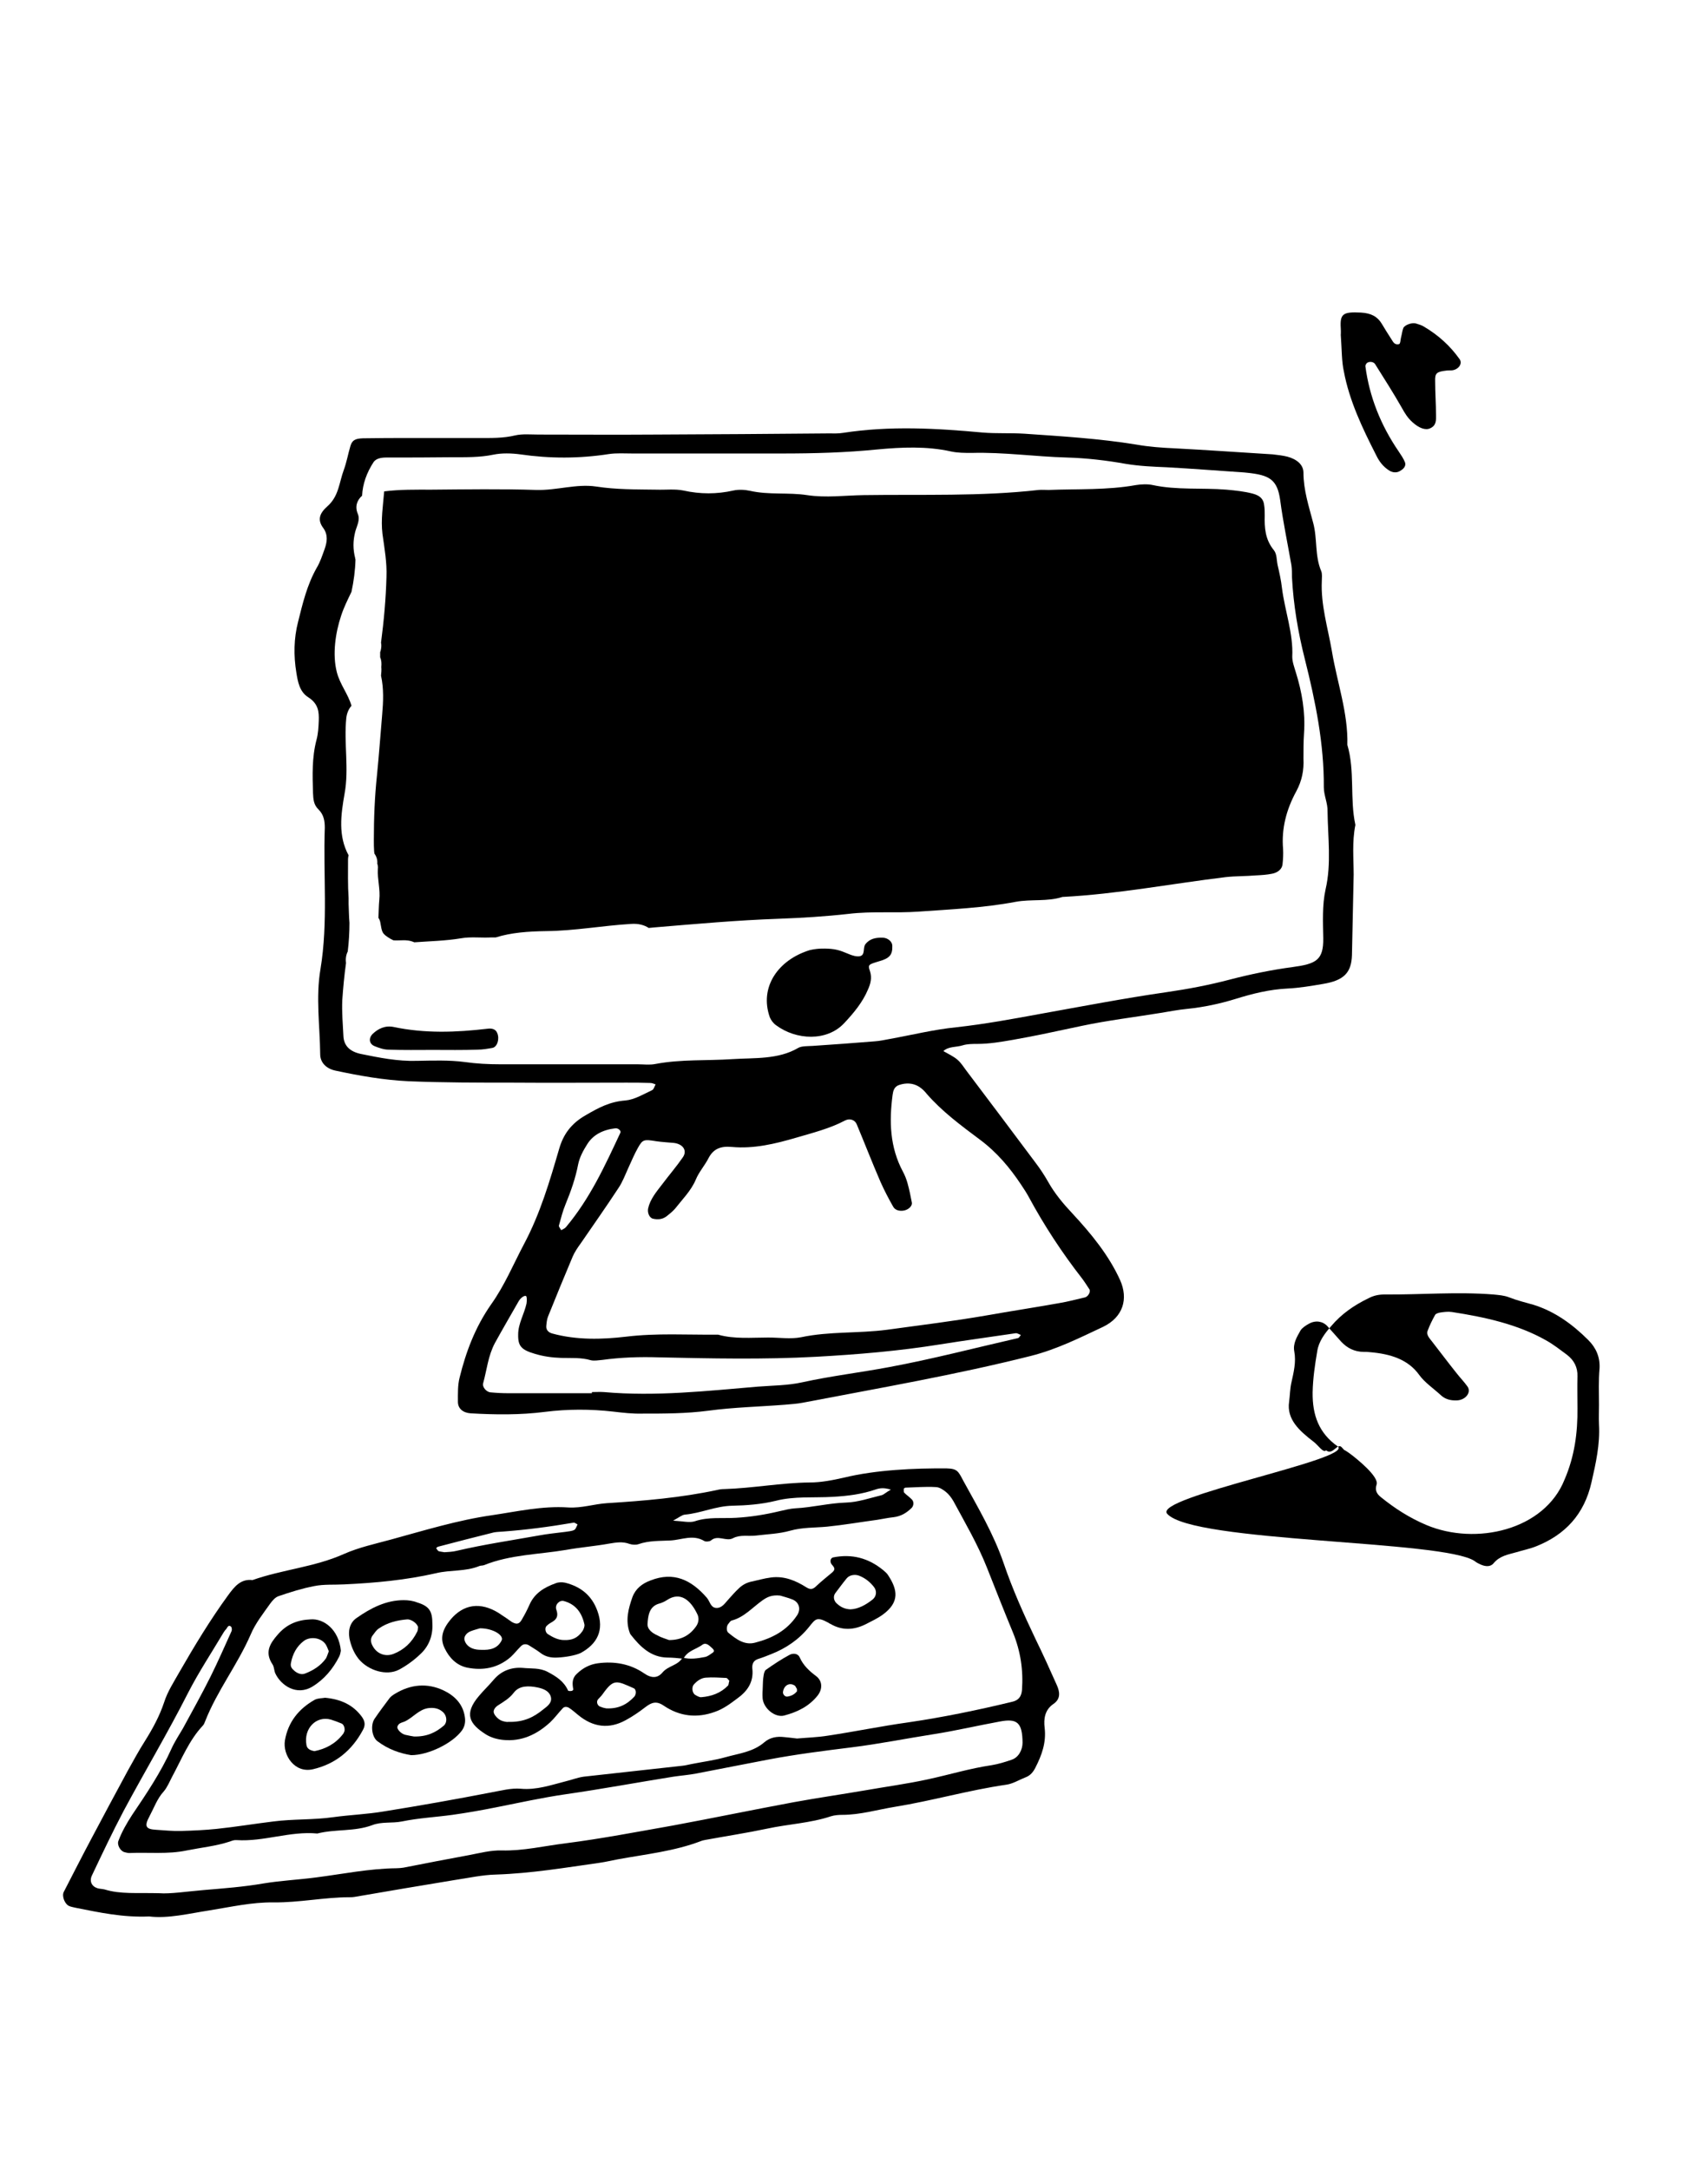
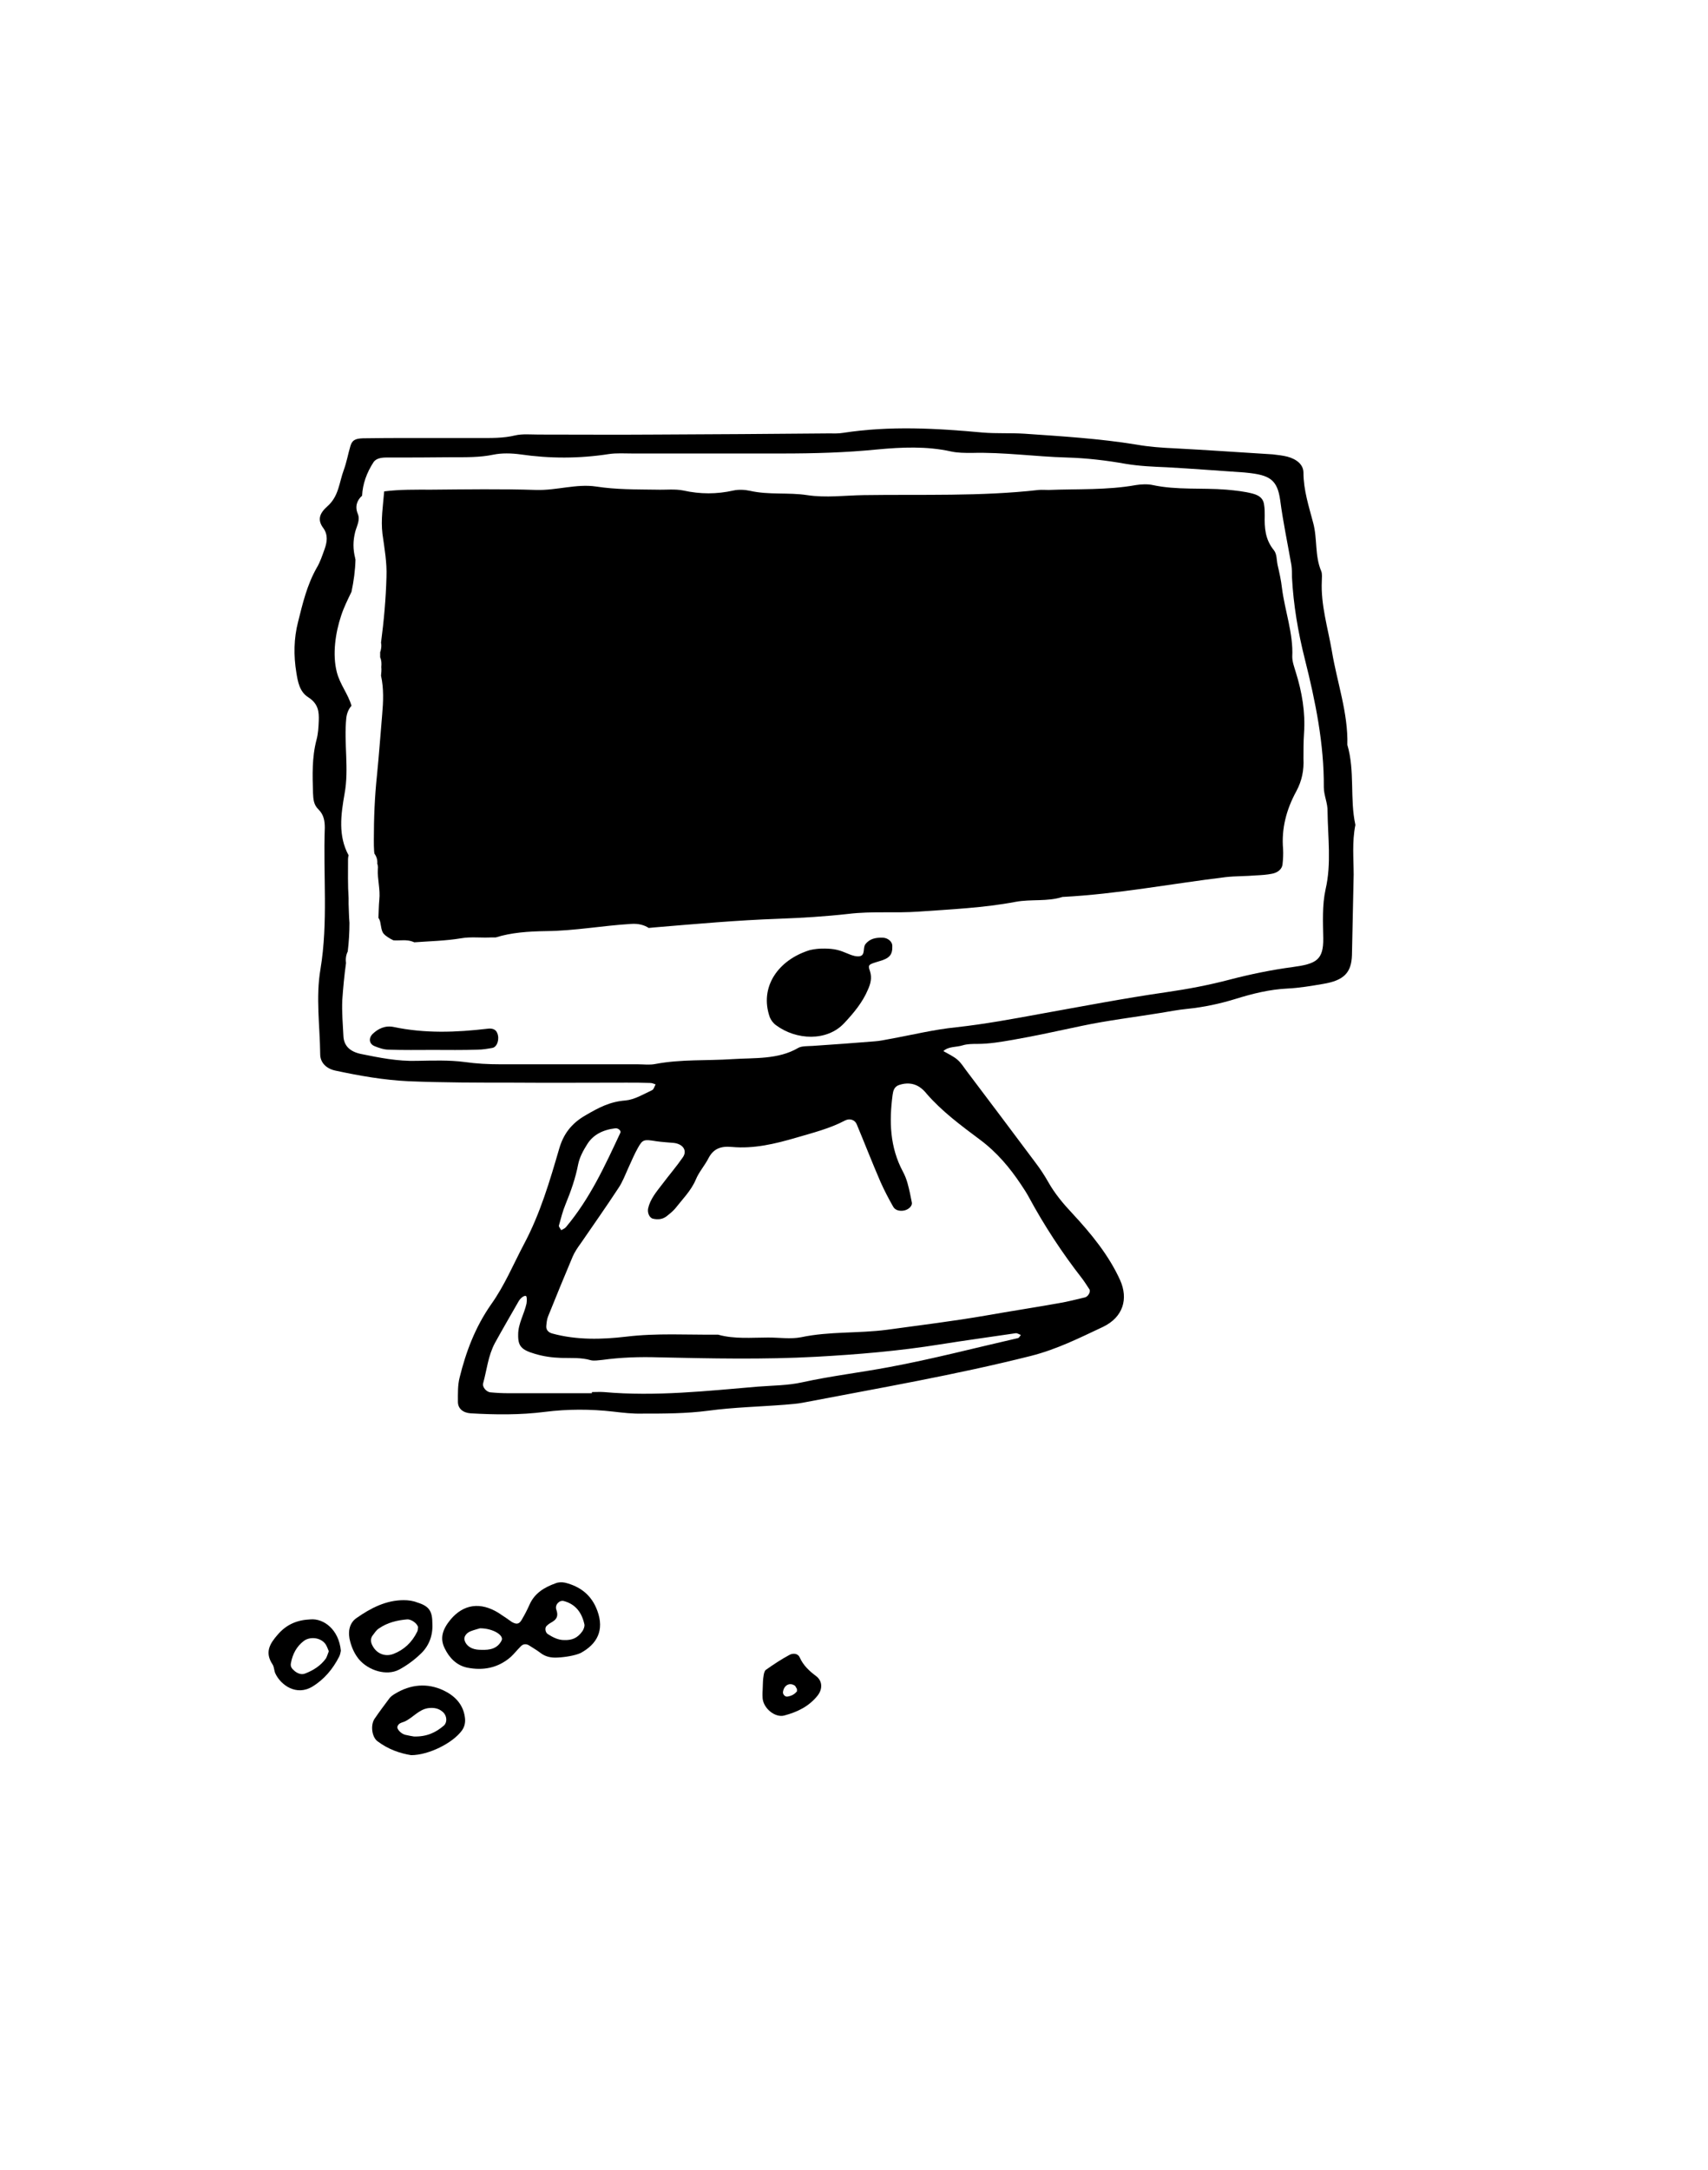
<svg xmlns="http://www.w3.org/2000/svg" version="1.1" id="Ebene_1" x="0px" y="0px" viewBox="0 0 595.3 756.1" style="enable-background:new 0 0 595.3 756.1;" xml:space="preserve">
  <path d="M472.4,287.4c-2-9.2-0.1-18.7-2.8-27.9c0.3-11.1-3.6-21.8-5.4-32.7c-1.4-8.1-3.9-16.1-3.5-24.4c0-1.1,0.2-2.4-0.2-3.4  c-2.3-5.4-1.3-11.2-2.8-16.8c-1.5-5.7-3.4-11.5-3.4-17.5c0-2.8-2.3-4.7-5.6-5.6c-1.6-0.4-3.4-0.6-5.1-0.8  c-11.4-0.7-22.7-1.5-34.1-2.1c-4.5-0.2-8.9-0.5-13.4-1.3c-12.9-2.1-26-2.9-39.1-3.8c-4.8-0.3-9.7,0-14.5-0.4  c-16.2-1.5-32.4-2.4-48.6,0.1c-1.7,0.3-3.5,0.2-5.2,0.2c-20.1,0.2-40.2,0.3-60.3,0.4c-13.5,0.1-27.1,0-40.6,0  c-2.8,0-5.7-0.3-8.3,0.3c-4.1,1-8.2,0.9-12.4,0.9c-8,0-16,0-23.9,0c-5.6,0-11.1,0-16.7,0.1c-2.8,0.1-3.8,0.7-4.4,2.8  c-0.8,2.7-1.3,5.6-2.3,8.3c-1.6,4.3-1.7,9.1-5.7,12.6c-2.7,2.4-3.6,4.7-1.4,7.6c1.7,2.4,1.3,4.9,0.4,7.4c-0.8,2.2-1.5,4.4-2.7,6.4  c-3.4,6-4.9,12.4-6.5,18.8c-1.5,5.8-1.6,11.8-0.6,17.8c0.5,3.1,1.1,6.6,4.1,8.5c3.6,2.3,3.8,5.1,3.7,8.2c-0.1,2.3-0.2,4.5-0.8,6.7  c-1.6,6.1-1.4,12.4-1.2,18.6c0.1,2,0.2,4,1.9,5.6c1.9,1.9,2.2,4.1,2.2,6.4c-0.6,16.4,1.2,32.9-1.5,49.2c-1.7,9.9-0.2,19.8-0.1,29.7  c0,2.8,2,5,5.3,5.7c8.4,1.8,16.9,3.3,25.5,3.7c12.1,0.5,24.3,0.5,36.4,0.5c13.2,0.1,26.3,0,39.5,0c2.8,0,5.6,0,8.3,0.1  c0.7,0,1.3,0.3,1.9,0.5c-0.4,0.7-0.6,1.7-1.2,2c-3,1.4-6.1,3.3-9.3,3.6c-5.5,0.4-9.5,2.6-13.8,5.1c-5.3,3-7.9,6.9-9.3,11.7  c-3.3,11.3-6.6,22.6-12.3,33.3c-3.7,7-6.7,14.3-11.4,20.9c-5.6,8-8.8,16.6-11,25.5c-0.7,2.7-0.6,5.6-0.6,8.5c0,2.3,1.7,3.8,4.4,4  c8.6,0.5,17.3,0.6,25.9-0.5c7.9-1,15.9-1,23.8-0.1c3.4,0.4,6.8,0.8,10.3,0.7c7.6,0,15.1,0,22.8-1c8.8-1.2,17.9-1.4,26.8-2.1  c2.1-0.2,4.2-0.3,6.2-0.7c26.6-5.1,53.3-9.7,79.5-16.3c9.1-2.3,17-6.3,25.1-10.1c7.1-3.4,8.9-9.8,6-16.3c-3.9-8.6-10-16.1-16.7-23.3  c-3.2-3.4-6.1-6.9-8.3-10.8c-1.3-2.3-2.8-4.6-4.4-6.7c-7.9-10.6-15.9-21.2-23.9-31.8c-1.1-1.4-2-3-3.4-4.2c-1.4-1.2-3.2-2-4.9-3  c1.8-1.7,4.5-1.3,6.7-2c1.6-0.5,3.4-0.5,5.1-0.5c4.2,0,8.2-0.7,12.3-1.4c8.1-1.4,16.1-3.2,24.2-4.9c9-1.9,18.2-3,27.4-4.5  c3.1-0.5,6.1-1.1,9.2-1.4c5.9-0.6,11.5-1.8,17-3.5c5.8-1.8,11.8-3.3,18.1-3.6c4.1-0.2,8.2-0.9,12.3-1.6c7.3-1.2,9.9-3.9,10.1-10  c0.2-9.4,0.4-18.7,0.6-28.1C471.8,299.3,471.2,293.3,472.4,287.4z M194.8,427c0.7-2.5,1.3-5,2.3-7.4c1.9-4.6,3.5-9.2,4.4-13.9  c0.5-2.5,1.8-4.9,3.2-7.1c2-3.2,5.4-5,9.8-5.5c1-0.1,2.1,0.9,1.7,1.6c-5.3,11.3-10.5,22.8-19,32.9c-0.4,0.4-1,0.7-1.6,1  C195.3,428,194.7,427.4,194.8,427z M354.8,466.2c-14.9,3.4-29.8,7.3-44.9,10.1c-10.1,1.9-20.3,3.1-30.3,5.3  c-4.9,1.1-10.2,1.1-15.4,1.5c-17.8,1.5-35.7,3.5-53.7,1.9c-1.4-0.1-2.8,0-4.2,0v0.4c-9.7,0-19.4,0-29.1,0c-2.1,0-4.1-0.1-6.2-0.3  c-1.5-0.1-3-1.9-2.6-3.2c1.3-4.7,1.7-9.5,4.1-14c2.7-4.9,5.5-9.7,8.3-14.6c0.9-1.5,2.5-2.3,2.7-1.5c0.2,0.8,0.1,1.6,0,2.4  c-0.8,3.6-2.9,7-2.9,10.7c-0.1,4.1,1.1,5.4,5.9,6.8c3,0.9,6,1.3,9.1,1.4c3.4,0.1,6.9-0.2,10.3,0.8c1.2,0.3,2.7,0,4-0.1  c6.5-0.9,13.1-1.1,19.6-0.9c18.3,0.4,36.7,0.8,55-0.2c14.4-0.8,28.8-2,43.1-4.3c8.8-1.4,17.6-2.6,26.4-3.9c0.5-0.1,1.2,0.4,1.8,0.6  C355.5,465.5,355.2,466.1,354.8,466.2z M341.6,397.1c5.9,4.4,10.4,9.8,14.2,15.5c1,1.5,2,3,2.8,4.5c5.3,9.8,11.5,19.3,18.6,28.4  c0.9,1.2,1.7,2.5,2.5,3.7c0.5,0.8-0.4,2.5-1.5,2.8c-3,0.7-6,1.5-9,2c-8.4,1.5-16.9,2.8-25.4,4.3c-11.5,2-23.1,3.4-34.7,5  c-9.9,1.3-20,0.5-29.9,2.6c-3.6,0.7-7.6,0.1-11.4,0.1c-5.9,0-11.8,0.6-17.5-1c-10.7,0.1-21.4-0.6-32.1,0.7c-8.5,1-17.3,1.2-25.7-1.1  c-1.5-0.4-2.2-1.4-2.1-2.6c0.1-1.1,0.2-2.3,0.6-3.3c2.8-7,5.7-14,8.6-20.9c0.7-1.6,1.7-3.1,2.8-4.6c4.4-6.4,8.9-12.8,13.1-19.2  c1.5-2.2,2.4-4.7,3.5-7.1c1.1-2.4,2.1-4.8,3.4-7.1c1.6-2.8,2-2.9,6.3-2.2c2,0.3,4.1,0.4,6.2,0.6c3.2,0.4,4.7,2.7,3.1,5  c-2.2,3.2-4.8,6.2-7.2,9.4c-2,2.6-4.2,5.2-4.9,8.4c-0.3,1.5,0.4,3.3,1.7,3.6c1.8,0.4,3.4,0.2,4.8-0.9c1-0.8,2-1.6,2.8-2.5  c2.6-3.3,5.7-6.4,7.3-10.2c1.1-2.7,3.2-5,4.5-7.6c1.6-3,4-4.2,8.1-3.8c7.7,0.7,15.1-1.1,22.3-3.2c5.8-1.7,11.8-3.2,17.1-6  c1.7-0.9,3.5-0.2,4.1,1.3c2.8,6.7,5.4,13.4,8.3,20.1c1.3,2.9,2.8,5.8,4.4,8.6c0.6,1.1,1.9,1.6,3.5,1.4c1.7-0.2,3.3-1.6,3-2.9  c-0.4-2.2-0.9-4.5-1.5-6.7c-0.4-1.4-0.9-2.7-1.6-4c-4.6-8.6-4.8-17.6-3.6-26.7c0.2-1.4,0.5-2.9,2.3-3.5c2.4-0.8,4.8-0.7,6.9,0.6  c1.1,0.7,2,1.6,2.7,2.5C328.3,387.2,334.9,392.1,341.6,397.1z M462,309.9c-1.2,5.5-0.9,11.3-0.8,17c0.1,7.6-2.5,8.9-10.5,10  c-7.5,1-14.8,2.5-22.1,4.4c-7.2,1.9-14.6,3.3-22.2,4.4c-14.6,2.1-29.1,4.9-43.6,7.5c-9.8,1.8-19.5,3.6-29.5,4.7  c-7.9,0.8-15.5,2.7-23.3,4.1c-1.7,0.3-3.4,0.7-5.1,0.8c-7.2,0.6-14.4,1.1-21.7,1.6c-1.7,0.1-3.8,0-5,0.7c-7,4.1-15.2,3.4-22.9,3.9  c-8.9,0.6-18,0-26.9,1.7c-2,0.4-4.1,0.1-6.2,0.1c-8.3,0-16.7,0-25,0c-7.6,0-15.3,0-22.9,0c-4.1,0-8.2-0.2-12.4-0.8  c-5.4-0.7-11.1-0.5-16.6-0.4c-6.7,0.2-13.1-1.1-19.5-2.4c-3.8-0.8-5.9-2.8-6.1-6.1c-0.2-4.2-0.6-8.5-0.4-12.7  c0.3-4.3,0.7-8.6,1.3-12.9c-0.2-1.4,0-2.8,0.6-4c0.4-3.3,0.6-6.7,0.6-10c-0.2-2.2-0.2-4.4-0.3-6.6c0-0.6,0-1.3,0-1.9  c0,0,0-0.1,0-0.1c-0.3-4.5-0.2-9.1-0.2-13.6c0-0.5,0.1-0.9,0.2-1.3c-3.7-6.8-2.7-14.1-1.4-21.5c1.6-8.7-0.3-17.6,0.6-26.4  c0.2-1.6,0.8-3.1,1.8-4.2c-1.1-4-4-7.4-5.1-11.7c-1.6-6.2-0.5-13.7,1.5-19.7c0.9-2.8,2.3-5.6,3.6-8.3c0.8-3.7,1.3-7.5,1.4-11.3  c-0.1-0.1-0.1-0.3-0.1-0.4c-0.8-3.2-0.8-6,0-9.2c0.6-2.2,1.8-4.1,0.9-6.3c-1.1-2.6-0.2-4.8,1.5-6.3c0.2-4.1,1.6-8,4-11.7  c0.9-1.3,2.7-1.6,4.5-1.6c7.6,0,15.2,0,22.9-0.1c4.8,0,9.6,0.1,14.4-0.9c2.9-0.6,6.3-0.5,9.3-0.1c10.3,1.5,20.6,1.5,30.9-0.1  c2.7-0.4,5.5-0.2,8.3-0.2c17.3,0,34.7,0,52.1,0c11.1,0,22.1-0.3,33.1-1.4c8.5-0.8,17.3-1.2,25.8,0.7c2.3,0.5,4.8,0.5,7.2,0.5  c11.1-0.3,22.1,1.3,33.1,1.6c6.9,0.2,13.8,1,20.5,2.2c4.8,0.8,9.6,1,14.4,1.2c9,0.5,17.9,1.2,26.9,1.8c0.3,0,0.7,0.1,1,0.1  c7.8,0.8,10.6,2.3,11.6,9.6c1,7.6,2.6,15.1,3.9,22.6c0.2,1.4,0.2,2.8,0.2,4.2c0.5,9.6,2.1,19.1,4.5,28.6c3.7,14.7,6.7,29.5,6.6,44.6  c0,2.8,1.4,5.6,1.3,8.4C462.8,291.8,464.1,300.9,462,309.9z" />
  <path d="M454.5,255.4c0.5-7.2-0.7-14.3-2.9-21.3c-0.5-1.7-1.2-3.5-1.2-5.3c0.4-8.1-2.6-16-3.6-24c-0.3-2.7-0.9-5.3-1.5-7.9  c-0.4-1.8-0.2-3.8-1.3-5.2c-3.1-3.8-3.3-7.9-3.2-12.1c0-1.2,0-2.4-0.2-3.6c-0.2-2-1.3-3.3-3.9-4c-3-0.8-6-1.1-9.2-1.4  c-8.6-0.7-17.3,0.2-25.7-1.6c-1.8-0.4-4-0.3-5.9,0c-10,1.8-20.3,1.3-30.4,1.7c-1.2,0-2.4-0.1-3.5,0c-20.2,2.3-40.7,1.5-61,1.8  c-6.6,0.1-13.1,1-19.7,0c-6.5-1-13.3,0-19.9-1.5c-1.8-0.4-4-0.5-5.8-0.1c-5.8,1.3-11.5,1.3-17.4,0c-2.9-0.6-6.2-0.2-9.4-0.3  c-7-0.1-14,0-21.1-1.1c-6.8-1-13.7,1.4-20.8,1.2c-12.2-0.4-24.4-0.2-36.5-0.1c-5.5,0-11-0.1-16.5,0.6c-0.4,5-1.2,9.8-0.6,14.8  c0.7,5,1.6,10,1.4,15c-0.2,7.6-0.9,15.3-1.9,22.9c0.2,0.9,0.1,1.8-0.1,2.7c-0.1,0.3-0.1,0.4-0.2,0.6c0,0.5,0,1,0,1.5  c0,0.1,0,0.2,0,0.3c0.5,1.1,0.5,2.3,0.4,3.4c0.1,1,0,2-0.1,3c1,4.5,0.8,9.1,0.4,13.6c-0.6,7-1.1,14-1.8,21c-0.8,7.5-1.1,15-1.1,22.6  c0,1.3,0,2.7,0.1,4c0,0.3,0.1,0.5,0.1,0.8c0.8,1.1,1.1,2.3,1,3.5c0.2,0.6,0.3,1.2,0.2,1.9c-0.2,3.6,0.9,7,0.5,10.7  c-0.2,2.1-0.2,4.2-0.3,6.3c0.3,0.4,0.5,0.9,0.6,1.3c0.3,1.3,0.4,3.4,1.3,4.3c0.5,0.6,2,1.6,3.3,2.2c1,0.1,2,0,2.9,0  c1.6-0.1,3.1,0.1,4.4,0.7c5.4-0.4,10.9-0.5,16.3-1.4c3.4-0.6,7-0.1,10.6-0.3c0.5,0,1,0,1.5,0c5.4-1.7,11.3-2.1,17.5-2.2  c10.1-0.1,19.6-1.9,29.6-2.5c2.6-0.2,4.7,0.4,6.2,1.4c0.7-0.1,1.4-0.1,2.1-0.2c14.4-1.2,28.8-2.5,43.2-3c8.2-0.3,16.3-0.8,24.3-1.7  c8.3-1,16.5-0.2,24.6-0.8c11.3-0.8,22.6-1.3,33.7-3.4c5.4-1,11,0,16.3-1.7c19.2-1,37.9-4.6,56.8-6.9c3.5-0.4,7-0.3,10.5-0.6  c1.9-0.1,3.9-0.2,5.8-0.6c2-0.4,3.4-1.6,3.6-3.2c0.2-1.8,0.3-3.6,0.2-5.4c-0.6-7,1.1-13.7,4.6-20.1c2-3.7,2.7-7.4,2.5-11.4  C454.3,261.4,454.3,258.4,454.5,255.4z" />
-   <path d="M52,667.7c-9.2,0.4-17.4-1.4-25.5-3c-0.8-0.2-1.6-0.3-2.3-0.6c-1.6-0.6-2.7-3.4-2-4.9c3.2-6.2,6.4-12.5,9.7-18.7  c4.2-7.9,8.4-15.8,12.7-23.7c1.9-3.4,3.8-6.9,5.9-10.2c2.7-4.3,5.1-8.7,6.7-13.5c1.2-3.8,3.4-7.1,5.3-10.5  c5.3-9.2,10.8-18.3,17-26.8c2.2-3,4.4-5.8,8.5-5.3c10.5-3.7,21.6-4.5,31.9-9.1c5.2-2.3,10.8-3.5,16.3-5c11.7-3.2,23.4-6.8,35.3-8.5  c8.8-1.3,17.5-3.3,26.5-2.7c4.7,0.3,9-1.2,13.6-1.5c12.9-0.8,25.8-1.9,38.4-4.6c0.8-0.2,1.6-0.3,2.4-0.3c10-0.3,19.8-2.2,29.8-2.3  c4,0,8-0.8,12-1.7c11.1-2.7,24.5-3.3,35.8-3.2c3.7,0.1,4,1,5.8,4.4c5.1,9.3,10.5,18.4,14,28.6c3.1,9.1,7,17.8,11.1,26.4  c2.6,5.3,5,10.6,7.4,16c1.1,2.4,1.5,4.9-1.2,6.7c-2.9,2-3.4,5.1-3,8.3c0.6,5.1-1,9.5-3.2,13.8c-0.8,1.6-1.8,2.8-3.4,3.4  c-2.3,0.9-4.5,2.3-6.8,2.6c-13.1,1.9-25.8,5.6-38.8,7.7c-6.1,1-12.1,2.8-18.3,2.8c-1.3,0-2.7,0.1-4,0.5c-7.2,2.4-14.8,2.7-22.2,4.3  c-7.1,1.5-14.3,2.6-21.4,3.9c-0.5,0.1-1.1,0.2-1.6,0.4c-9.4,3.6-19.3,4.6-29.1,6.4c-2.1,0.4-4.2,0.9-6.3,1.2  c-12,1.7-23.9,3.7-36.1,4.1c-4.8,0.1-9.6,1.2-14.4,1.9c-11.7,1.9-23.3,3.9-35,5.9c-0.5,0.1-1.1,0.1-1.6,0.1  c-8.9,0-17.6,1.9-26.6,1.8c-7.5-0.1-14.9,1.6-22.4,2.8C65.8,666.7,58.6,668.5,52,667.7z M277.8,605.7c3.3-0.3,7.1-0.4,10.8-1  c9.3-1.4,18.5-3.3,27.8-4.6c12.3-1.8,24.4-4.3,36.4-7.2c2.2-0.5,3.2-1.8,3.4-4.1c0.5-6.9-0.5-13.5-3.1-19.9  c-3.1-7.5-6.1-15.1-9.1-22.7c-3.2-8.1-7.6-15.6-11.7-23.2c-0.7-1.2-1.6-2.4-2.6-3.2c-1-0.8-2.3-1.7-3.6-1.7c-3.5-0.2-7,0.1-10.5,0.2  c-0.2,0-0.6,0.3-0.6,0.4c0,0.5-0.1,1.1,0.2,1.4c0.8,0.8,1.7,1.4,2.5,2.2c0.9,0.8,0.8,2.2,0.1,3c-1.8,1.8-3.8,3-6.4,3.3  c-1.9,0.2-3.7,0.6-5.6,0.9c-5.9,0.8-11.7,1.8-17.6,2.4c-4.3,0.4-8.5,0.2-12.8,1.4c-3.9,1.1-7.9,1.2-12,1.7c-2.6,0.3-5.4-0.4-7.9,0.9  c-2.4,1.3-5.3-1.3-7.7,0.8c-0.5,0.4-1.8,0.5-2.3,0.2c-4-2.4-7.9-0.4-11.8-0.2c-3.7,0.2-7.5,0-11.2,1.3c-0.9,0.3-2.2,0.2-3.1-0.1  c-2.4-0.9-4.7-0.5-7.1-0.1c-5,0.9-10.1,1.3-15.1,2.2c-9.5,1.6-19.3,1.6-28.5,5.3c-0.5,0.2-1.1,0.1-1.6,0.3c-4.9,2-10.1,1.3-15.1,2.5  c-10.5,2.4-21.2,3.4-32,3.9c-3.5,0.2-7.1-0.1-10.5,0.6c-4.2,0.8-8.3,2.1-12.4,3.5c-1.2,0.4-2.2,1.6-3,2.7c-2.4,3.4-5.1,6.8-6.7,10.6  c-4.6,10.6-11.7,19.6-15.9,30.3c-0.2,0.5-0.4,1.1-0.8,1.5c-4.8,5.1-7.4,11.7-10.7,17.8c-0.9,1.7-1.7,3.7-2.9,5.1  c-2.3,2.5-3.4,5.7-5,8.7c-1.9,3.5-1.3,4.5,2.3,4.7c3,0.2,5.9,0.5,8.9,0.4c4-0.1,8.1-0.3,12.1-0.7c6.7-0.7,13.3-1.8,19.9-2.6  c6.9-0.9,13.9-0.5,20.9-1.5c5.8-0.8,11.7-1,17.6-2c12.5-2,24.9-4.2,37.3-6.6c3.4-0.6,7-1.6,10.4-1.3c5.5,0.5,10.6-1.3,15.7-2.6  c2.1-0.5,4.1-1.3,6.2-1.6c11.5-1.3,22.9-2.5,34.4-3.8c1.1-0.1,2.1-0.4,3.2-0.6c4-0.8,8-1.3,11.9-2.4c4.6-1.3,9.6-1.8,13.5-5.2  c2-1.7,4.4-2.1,6.9-1.8C274.6,605.3,276,605.5,277.8,605.7z M55.5,659.6c3.7,0.3,9.6-0.6,15.5-1.1c7-0.6,13.9-1.1,20.8-2.3  c6.1-1,12.3-1.3,18.4-2.1c9.3-1.2,18.6-3.1,28-3.2c0.8,0,1.6-0.1,2.4-0.2c7.7-1.5,15.3-3,23-4.4c3.7-0.7,7.4-1.7,11.2-1.6  c7.6,0.2,15-1.6,22.4-2.5c12.5-1.6,24.9-4,37.4-6.2c14-2.6,28-5.5,42-8.1c8.2-1.5,16.5-2.7,24.7-4.1c7.4-1.3,14.9-2.3,22.2-3.9  c7.4-1.6,14.6-3.8,22.1-4.9c2.4-0.4,4.7-1.1,7-1.9c2.4-0.8,3.8-3.4,3.8-6c-0.1-6.9-1.8-8.5-8-7.3c-7.7,1.4-15.3,3.2-23,4.4  c-9.6,1.5-19,3.4-28.7,4.6c-9.6,1.2-19.2,2.4-28.7,4.2c-8.5,1.6-16.9,3.3-25.3,4.9c-2.6,0.5-5.3,0.7-8,1.1  c-12.5,2-24.9,4.3-37.4,6.1c-8.3,1.2-16.4,3-24.5,4.6c-5,1-10.1,1.9-15.1,2.6c-5.8,0.8-11.8,1.1-17.6,2.3c-3.5,0.7-7.1,0-10.4,1.3  c-6.2,2.3-12.8,1.3-19.1,2.9c-9.5-0.9-18.6,2.9-28.1,2.3c-0.8-0.1-1.6,0.2-2.4,0.5c-4.9,1.6-10,2.1-15,3.1  c-6.7,1.4-13.4,0.6-20.1,0.9c-0.5,0-1.1-0.2-1.6-0.3c-1.5-0.4-2.7-2.6-2.1-4c1.2-3.2,2.9-6.1,4.7-8.9c5-7.4,10-14.8,13.7-23  c1.1-2.5,2.7-4.9,4.1-7.3c3.2-5.9,6.5-11.8,9.5-17.8c2.6-5.2,5-10.7,7.4-16c0.2-0.4,0.1-1.2-0.1-1.5c-0.9-0.9-1.3,0.1-1.7,0.7  c-0.4,0.4-0.7,0.8-1,1.3c-4.1,6.9-8.6,13.7-12.3,20.9c-7.1,14-15.1,27.4-22.5,41.2c-3.9,7.4-7.5,15-11.1,22.6c-0.9,2,0,3.8,2.1,4.4  c0.8,0.2,1.6,0.2,2.4,0.4C42,660,47.7,659.4,55.5,659.6z M310.5,519c-2.2-0.7-3.7-0.6-5.2-0.1c-4.9,1.7-9.8,2.3-15,2.6  c-6.7,0.4-13.4-0.3-20,1.4c-4.9,1.2-10.1,1.6-15.1,1.7c-5.7,0.1-10.9,2.6-16.5,3.1c-1,0.1-1.9,0.9-4.1,2.1c3.5,0.2,5.8,0.8,7.6,0.2  c4.8-1.6,9.6-0.9,14.4-1.2c5.1-0.3,10.1-1.1,15.1-2.3c1.8-0.4,3.7-0.9,5.5-1c5.9-0.3,11.6-1.8,17.6-2c4.2-0.1,8.4-1.6,12.6-2.6  C308.2,520.6,309,519.8,310.5,519z M154.9,540.8c1.1-0.1,2.8-0.1,4.3-0.5c9.4-2.2,18.9-3.6,28.4-5.3c3.2-0.6,6.3-0.9,9.5-1.3  c1.1-0.2,2.2-0.2,3.1-0.7c0.5-0.3,0.8-1.3,1.1-1.9c-0.5-0.2-1-0.7-1.4-0.6c-8.2,1.4-16.4,2.5-24.6,3.1c-1.1,0.1-2.2,0.1-3.2,0.3  c-6.5,1.6-13,3.3-19.5,5c-0.2,0.1-0.4,0.3-0.6,0.5c0.3,0.3,0.5,0.8,0.8,1C153.3,540.6,153.9,540.6,154.9,540.8z" />
-   <path d="M557.3,489.5c0,2.3-0.1,4.5,0,6.8c0.4,6.9-1.1,13.5-2.6,20.1c-2.5,11.2-9.2,18.3-19.2,22.3c-2.2,0.9-4.7,1.4-7,2.1  c-2.8,0.8-5.7,1.2-7.9,3.8c-1.1,1.4-2.9,1.2-4.5,0.5c-0.7-0.3-1.5-0.7-2.1-1.2c-10.8-7.4-98.3-6.4-107.2-16.5  c-5.1-5.8,65.6-19.1,59.4-23.5c-6.5-4.6-8.8-10.8-8.7-18.8c0.1-4.9,0.8-9.6,1.6-14.3c0.5-3.4,2.6-6.2,4.8-8.7  c3.6-4.3,8.1-7.4,13.1-9.8c1.7-0.9,3.5-1.3,5.5-1.3c12.7,0.1,25.3-1,38,0c1.9,0.2,3.7,0.3,5.5,1c2.8,1.1,5.7,1.8,8.5,2.6  c7.4,2.3,13.6,6.8,19.1,12.3c2.6,2.6,4.1,5.8,3.9,9.8C557.1,481,557.3,485.2,557.3,489.5z M549.8,490.6c0-3.7-0.1-7.4,0-11.1  c0.1-3-1.1-5.6-3.8-7.6c-2.3-1.7-4.6-3.5-7.1-4.9c-9.9-5.6-21.2-8.1-32.9-9.9c-1.3-0.2-2.8,0-4.1,0.2c-0.6,0.1-1.5,0.4-1.7,0.8  c-1,1.8-1.9,3.6-2.6,5.5c-0.6,1.5,0.7,2.7,1.6,3.9c2.8,3.6,5.5,7.2,8.3,10.7c1.3,1.7,2.8,3.2,4,4.9c1.4,2.1-0.8,4.7-3.7,4.8  c-2.2,0.1-4.1-0.4-5.6-1.8c-2.5-2.3-5.6-4.4-7.5-7c-3.9-5.5-10.1-7.4-17.2-8c-0.7-0.1-1.4-0.1-2.1-0.1c-3.4,0-5.9-1.4-7.9-3.5  c-1.6-1.8-3.2-3.6-4.9-5.5c-1.6-1.7-4.1-2.1-6.4-0.8c-1.1,0.6-2.3,1.4-2.9,2.3c-1.3,2.3-2.7,4.6-2.2,7.3c0.7,3.7-0.2,7.3-1,10.9  c-0.5,2.2-0.5,4.5-0.8,6.7c-0.9,6.1,3.6,10.1,8.4,13.8c1.8,1.3,3.4,4.1,4.5,3.1c2.3,1.9,3.9-2.7,5.4-1.1c3.4,3.6-1.5-0.9,2.7,2.1  c2.6,1.9,10.4,8.2,9.5,10.9c-0.6,1.9-0.1,3.2,1.6,4.5c4.7,3.8,9.8,7.1,15.7,9.6c17.3,7.3,41.2,1.8,48.2-15.8  C548.8,507.4,549.9,499.1,549.8,490.6z" />
-   <path d="M467.3,116.5c0,0.6,0.1-0.8,0-2.2c-0.3-5,0.8-5.7,7-5.4c3.6,0.2,5.8,1.4,7.3,3.9c1.1,1.8,2.1,3.5,3.3,5.3  c0.6,0.9,1.1,2.2,2.7,1.8c0.5-0.1,0.5-1.5,0.7-2.3c0.3-1.1,0.4-2.2,0.8-3.3c0.5-1.1,3-2,4.4-1.6c1,0.3,2,0.6,2.8,1.1  c5.1,3,9.2,6.8,12.4,11.3c1.1,1.5-0.2,3.5-2.4,3.9c-0.7,0.1-1.4,0-2.1,0.1c-3.5,0.4-4.1,0.9-4,3.7c0,4,0.3,7.9,0.3,11.9  c0,1.6,0.2,3.5-2,4.5c-1.6,0.8-3.9,0-6.2-2.1c-1.7-1.5-2.7-3.2-3.7-5c-2.9-5.1-6.1-10.1-9.3-15.2c-0.4-0.7-1.6-1.1-2.6-0.6  c-0.5,0.2-0.9,1-0.8,1.4c1.4,10.5,5.3,20.4,11.6,29.6c0.8,1.2,1.7,2.5,2.2,3.8c0.4,1.2-0.4,2.2-1.6,2.9c-1.2,0.8-2.6,0.7-3.8,0  c-2.3-1.4-3.7-3.4-4.7-5.5c-4.8-9.4-9.3-18.9-11.2-29C467.6,125.9,467.7,122.2,467.3,116.5z" />
  <path d="M286.2,330.5c3.5-0.1,5.5,0.3,7.4,1c1.9,0.7,3.9,1.8,5.7,1.7c2.5-0.2,1.3-2.8,2.3-4.2c1.5-2,3.7-2.4,6.2-2.3  c1.7,0.1,3.2,1.4,3.2,2.8c0.1,3.2-0.9,4.4-4.9,5.5c-3.3,1-3.7,1.1-2.9,3.3c0.8,2.4,0.2,4.5-0.7,6.5c-1.8,4.3-4.9,8.1-8.3,11.7  c-6,6.4-16.7,5.9-23.7,0.7c-1-0.7-1.8-1.8-2.2-2.8c-3.7-10.5,2.9-20,14-23.4C284,330.6,285.8,330.5,286.2,330.5z" />
  <path d="M150.9,365.8c-5.2,0-10.3,0.1-15.5-0.1c-1.6,0-3.3-0.6-4.8-1.2c-2-0.8-2.2-2.8-0.7-4.3c1.9-1.8,4.3-3,7.3-2.4  c10.9,2.3,21.8,1.9,32.8,0.6c1.5-0.2,2.8,0.2,3.3,1.5c0.9,2.1,0,4.9-1.7,5.2c-1.7,0.3-3.4,0.6-5.1,0.6  C161.2,365.9,156.1,365.8,150.9,365.8C150.9,365.8,150.9,365.8,150.9,365.8z" />
-   <path d="M238.2,577.9c-1.9-0.2-3.8-0.4-5.6-0.4c-5.7-0.1-9.4-3.7-12.7-7.9c-0.2-0.2-0.3-0.5-0.4-0.7c-1.6-4.3-0.5-8.4,0.9-12.4  c1.1-3,3.4-4.8,6.4-5.9c8-3.1,14.1-0.2,19.5,6c1.1,1.2,1.3,3.4,3.2,3.6c2.1,0.2,3.2-1.7,4.5-3.1c1.1-1.2,2.2-2.5,3.4-3.6  c1.2-1.2,2.6-2,4.2-2.4c2.4-0.5,4.7-1.2,7.1-1.5c4.5-0.6,8.5,1,12.3,3.4c1.4,0.9,2.3,0.8,3.5-0.4c1.8-1.7,3.7-3.2,5.6-4.8  c1.1-1,0.8-1.6-0.1-2.6c-0.9-1-0.6-2.4,0.4-2.6c6.5-1.3,12.3,0.2,17.5,4.5c0.6,0.5,1.3,1.1,1.7,1.8c3.2,4.9,4.1,9.3-2,13.7  c-1.8,1.3-3.8,2.2-5.7,3.2c-4.1,2.1-8.3,2.4-12.4,0c-0.2-0.1-0.5-0.2-0.7-0.4c-4.2-2.3-4.6-1.3-6.8,1.4c-3.5,4.4-8.1,7.5-13.2,9.5  c-1.5,0.6-3,1.2-4.6,1.7c-1.5,0.5-2.1,1.6-2,3.2c0.6,4.9-1.8,8.1-5.3,10.6c-2.4,1.8-4.8,3.6-7.7,4.6c-6.3,2.3-12.3,1.6-17.8-2.1  c-2.6-1.8-4.3-1.2-6.5,0.5c-2.2,1.7-4.4,3.2-6.8,4.5c-5.8,3.2-11.4,2.5-16.6-1.8c-1.1-0.9-2.1-1.8-3.2-2.5c-0.7-0.4-1.6-0.5-2.2,0.2  c-1.5,1.6-2.8,3.4-4.4,4.9c-4.6,4.2-9.9,6.7-16.2,6.1c-2.2-0.2-4.3-0.8-6.1-1.9c-5.7-3.6-7.9-7.1-2.4-13.5c1.6-1.9,3.4-3.6,5-5.5  c2.7-3.2,6.2-4.5,10.2-4.2c2.9,0.3,5.9-0.1,8.7,1.4c3,1.6,5.6,3.2,7.1,6.5c0.1,0.2,0.9,0.2,1.3,0.1c0.2,0,0.6-0.4,0.5-0.6  c-0.4-2-0.4-3.9,1.3-5.4c2.1-2,4.4-3.2,7.2-3.6c5.8-0.8,11.4,0.2,16.2,3.5c2.6,1.8,4.7,1.7,6.4-0.3c2-2.4,5.4-2.4,7-5.2  c2.6,0.7,5.2,0.3,7.8-0.2c1-0.2,1.8-0.9,2.7-1.5c0.6-0.4,0.5-0.9,0-1.4c-1-0.9-2.1-2.2-3.4-1.5C242.8,574.6,239.7,575,238.2,577.9z   M271.9,555.9c-2.9-0.3-4.5,0.5-6.2,1.7c-3.5,2.5-6.4,5.9-10.7,7c-0.4,0.1-0.8,0.7-1.1,1.1c-0.7,0.7-0.8,2.5-0.1,3.1  c2.8,2.3,5.7,4.5,9.4,3.5c5.8-1.5,11-4.1,14.6-9.5c1.4-2.1,0.8-4.5-1.5-5.5C274.6,556.6,272.8,556.2,271.9,555.9z M233.2,571.4  c4.3,0,7.3-1.7,9.5-4.9c0.8-1.2,1-2.7,0.4-4c-2.3-4.9-5.9-8.2-10.7-5c-0.9,0.6-1.9,1-3,1.3c-3.2,1.1-3.5,4.2-3.7,6.8  c-0.2,2.1,1.7,3.4,3.5,4.2C230.6,570.6,232.2,571,233.2,571.4z M177,599.9c5.6,0.2,9.1-1.7,12.3-4.3c1.4-1.1,3.4-2.4,2.6-4.7  c-0.7-1.9-2.7-2.6-4.6-3c-3-0.6-6.3-0.7-8.2,1.8c-1.6,2.1-3.6,3.2-5.6,4.5c-0.9,0.6-1.8,1.7-1.3,2.8c0.4,0.9,1.3,1.8,2.2,2.3  C175.6,599.9,177,600,177,599.9z M296.4,560.7c2.7-0.1,5.3-1.5,7.7-3.4c1.4-1.1,1.6-3,0.5-4.4c-1.4-1.8-3.1-3.1-5.1-3.9  c-1.5-0.6-3.4-0.3-4.4,0.9c-1.4,1.7-2.7,3.5-4,5.2c-0.8,1.1-0.5,2.7,0.6,3.6C293,559.9,294.4,560.6,296.4,560.7z M211.3,595.2  c4.2,0.2,7.2-1.3,9.8-4.1c0.7-0.8,0.7-2.5-0.2-2.9c-6.1-2.7-7-3.4-10.9,2.1c-0.5,0.7-1.1,1.2-1.6,1.8c-0.7,0.9-0.1,2.4,1.1,2.6  C210.1,595,210.9,595.1,211.3,595.2z M254.2,585.6c-0.4-0.4-0.7-1-1.1-1c-2.4-0.1-4.7-0.3-7.1-0.1c-1.6,0.1-3,1.1-4.1,2.3  c-0.9,0.9-0.7,3,0.4,3.7c0.7,0.4,1.5,0.9,2.2,0.8c3.5-0.3,6.7-1.4,9.3-4.1C254,586.8,254,586.1,254.2,585.6z" />
  <path d="M194.2,577.5c-1.9,0.1-4-0.2-5.8-1.6c-1.3-1-2.7-1.8-4.1-2.7c-1.1-0.6-2.1-0.4-2.9,0.5c-1.2,1.2-2.2,2.5-3.4,3.6  c-4.5,3.9-9.7,4.8-15.2,3.7c-3.7-0.8-6.2-3.4-7.8-6.7c-1.8-3.6-0.7-6.7,2-10c4.6-5.5,10.5-6.2,16.7-2.4c0.9,0.6,1.8,1.2,2.7,1.8  c0.7,0.5,1.3,0.9,2,1.4c1.6,0.9,2.5,0.8,3.4-0.7c1-1.7,1.9-3.4,2.7-5.2c1.8-4.2,5.3-6.2,9.2-7.6c1-0.4,2.2-0.4,3.2-0.2  c5.3,1.3,9.3,4.3,11.3,9.8c2.5,6.8-0.1,11.6-5.8,14.7C200.5,576.8,196.8,577.4,194.2,577.5z M196.6,571.4c2.8,0.1,4.7-0.7,6.4-3.1  c0.4-0.6,0.8-1.6,0.7-2.3c-0.9-4.2-3.1-7.1-7.2-8.2c-1.5-0.4-3.2,1.3-2.6,3c0.7,2,0.3,3.2-1.3,4.2c-0.7,0.4-1.4,0.8-2,1.4  c-0.8,0.6-0.6,2.3,0.3,2.9C192.6,570.4,194.5,571.4,196.6,571.4z M167.3,567.3c-0.6,0.2-1.9,0.5-3.2,1c-1.6,0.6-2.5,2-2.2,3.1  c0.4,1.5,1.5,2.4,2.7,2.9c1,0.4,2.1,0.5,3.2,0.5c2.8,0.1,5.5-0.3,7-3.2C175.8,569.8,171.9,567.3,167.3,567.3z" />
  <path d="M143.3,611.5c-3.8-0.6-8-2-11.8-4.9c-1.9-1.5-2.4-5.5-1-7.7c1.7-2.5,3.5-4.9,5.3-7.3c0.5-0.6,1.2-1.1,1.9-1.5  c5.4-3.3,11.2-3.8,16.8-1.2c3.6,1.7,6.8,4.5,7.5,9.2c0.3,1.8,0,3.4-1,4.8C157.8,607.3,149.4,611.5,143.3,611.5z M144.3,605  c4.5,0.1,7.6-1.4,10.4-3.8c1.2-1.1,1.1-3.2-0.1-4.5c-1.5-1.5-3.2-1.8-5.2-1.6c-3.4,0.4-5.5,3.4-8.4,4.7c-1,0.4-2.1,0.5-2.5,1.8  c-0.2,0.8,1.2,2.4,2.7,2.8C142.4,604.7,143.7,604.9,144.3,605z" />
  <path d="M150.7,565.8c0.2,4.2-1.3,7.9-4.3,10.6c-2.2,2.1-4.7,3.9-7.3,5.3c-4.4,2.3-10.7,0.3-14-3.6c-1.4-1.7-2.4-3.8-3-6  c-0.9-3.1-0.6-6.5,2.2-8.4c5-3.5,10.3-6.2,16.4-6.2c1.6,0,3.2,0.2,4.7,0.8C149.7,559.6,150.7,561.4,150.7,565.8z M145.7,566.9  c-0.2-1.2-2.3-2.8-3.8-2.7c-3.5,0.3-6.9,1.1-9.9,3.2c-0.9,0.6-1.5,1.6-2.2,2.5c-0.7,1-0.6,2.2-0.1,3.2c1.4,3,4.5,4.3,7.5,3.1  c3.6-1.4,6.4-4,8.2-7.7C145.7,568,145.6,567.4,145.7,566.9z" />
-   <path d="M113.3,591.5c5.4,0.5,9.7,2.4,12.8,6.6c1,1.4,1.4,2.8,0.4,4.6c-3.9,7.3-9.7,11.9-17.4,13.7c-6.4,1.5-10.6-4.9-9.8-10  c1.1-6.5,4.9-11.1,10.4-14.2C110.9,591.6,112.3,591.7,113.3,591.5z M109.6,610.1c3.6-0.7,7.2-2.4,9.9-5.9c0.2-0.2,0.3-0.5,0.4-0.7  c0.5-0.8,0.1-2.6-0.8-3c-1.2-0.5-2.5-1-3.8-1.4c-5.1-1.4-9.5,3.1-8.5,8.8C107,609.2,107.9,609.8,109.6,610.1z" />
  <path d="M118.8,575.1c-0.1,0.5-0.2,1.3-0.6,2.1c-2.2,4.3-5.2,7.9-9.3,10.4c-5.6,3.4-11-0.5-12.9-4.5c-0.5-1-0.4-2.3-1-3.2  c-2.8-4.2-1-7.2,1.8-10.4c3.1-3.6,6.8-5.1,11.4-5.3C112.8,563.8,118.1,567.7,118.8,575.1z M114.6,575.3c-0.4-0.9-0.7-2-1.4-2.8  c-1.8-2.1-5.3-2.3-7.3-0.8c-2.5,1.9-3.9,4.5-4.5,7.7c-0.3,1.4,0.5,2.1,1.3,2.8c1.1,0.9,2.5,1.4,3.8,0.8c2.8-1.1,5.3-2.7,7.1-5.2  C114,577.1,114.2,576.3,114.6,575.3z" />
  <path d="M265.8,589.1c0.1-2.7,0.1-3.9,0.3-5c0.1-0.8,0.3-1.9,0.8-2.3c2.7-1.9,5.4-3.7,8.2-5.2c1.2-0.7,3-0.6,3.6,0.8  c1.3,2.9,3.4,4.8,5.8,6.6c2.2,1.7,2.2,4.5,0.5,6.7c-3.1,3.9-7.2,5.8-11.7,7c-3.2,0.8-7.2-2.5-7.5-6  C265.7,590.3,265.8,588.9,265.8,589.1z M277.8,588.5c-0.3-0.4-0.5-1.1-0.9-1.3c-1.8-1.1-3.7,0-4,2.3c-0.1,0.8,0.7,1.7,1.5,1.6  c1.3-0.2,2.5-0.7,3.4-1.9C277.8,589,277.7,588.7,277.8,588.5z" />
</svg>